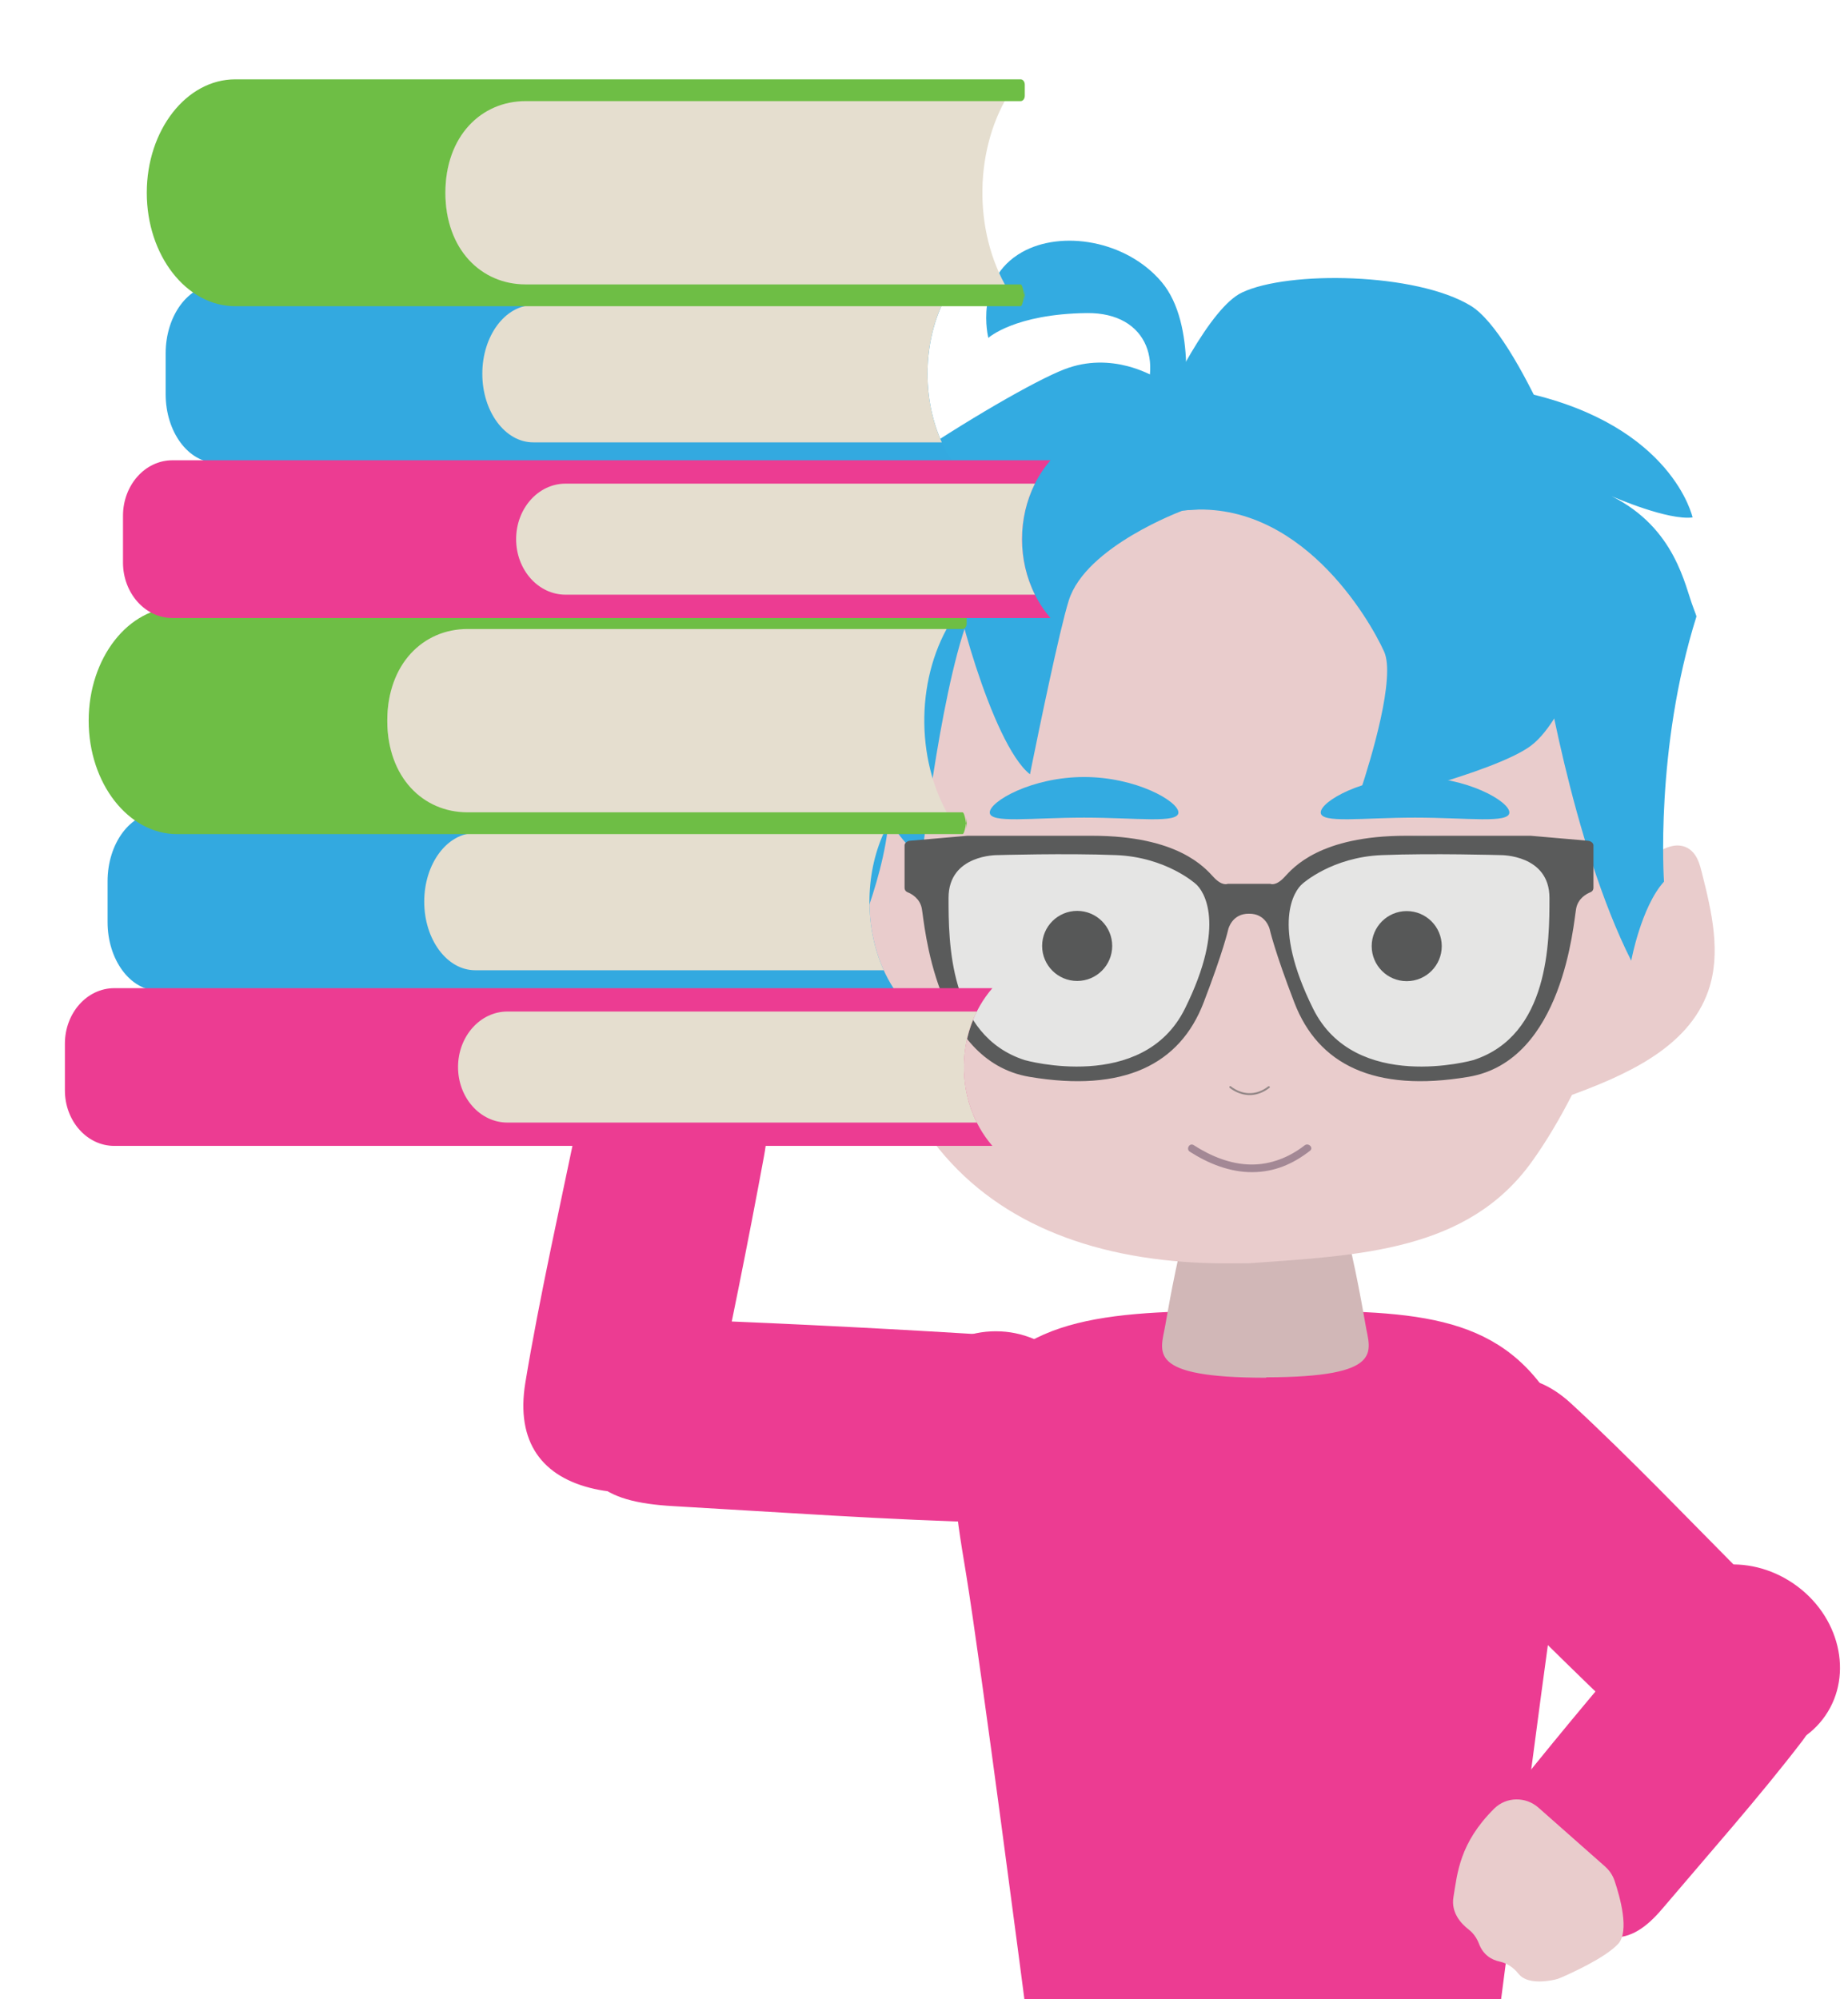
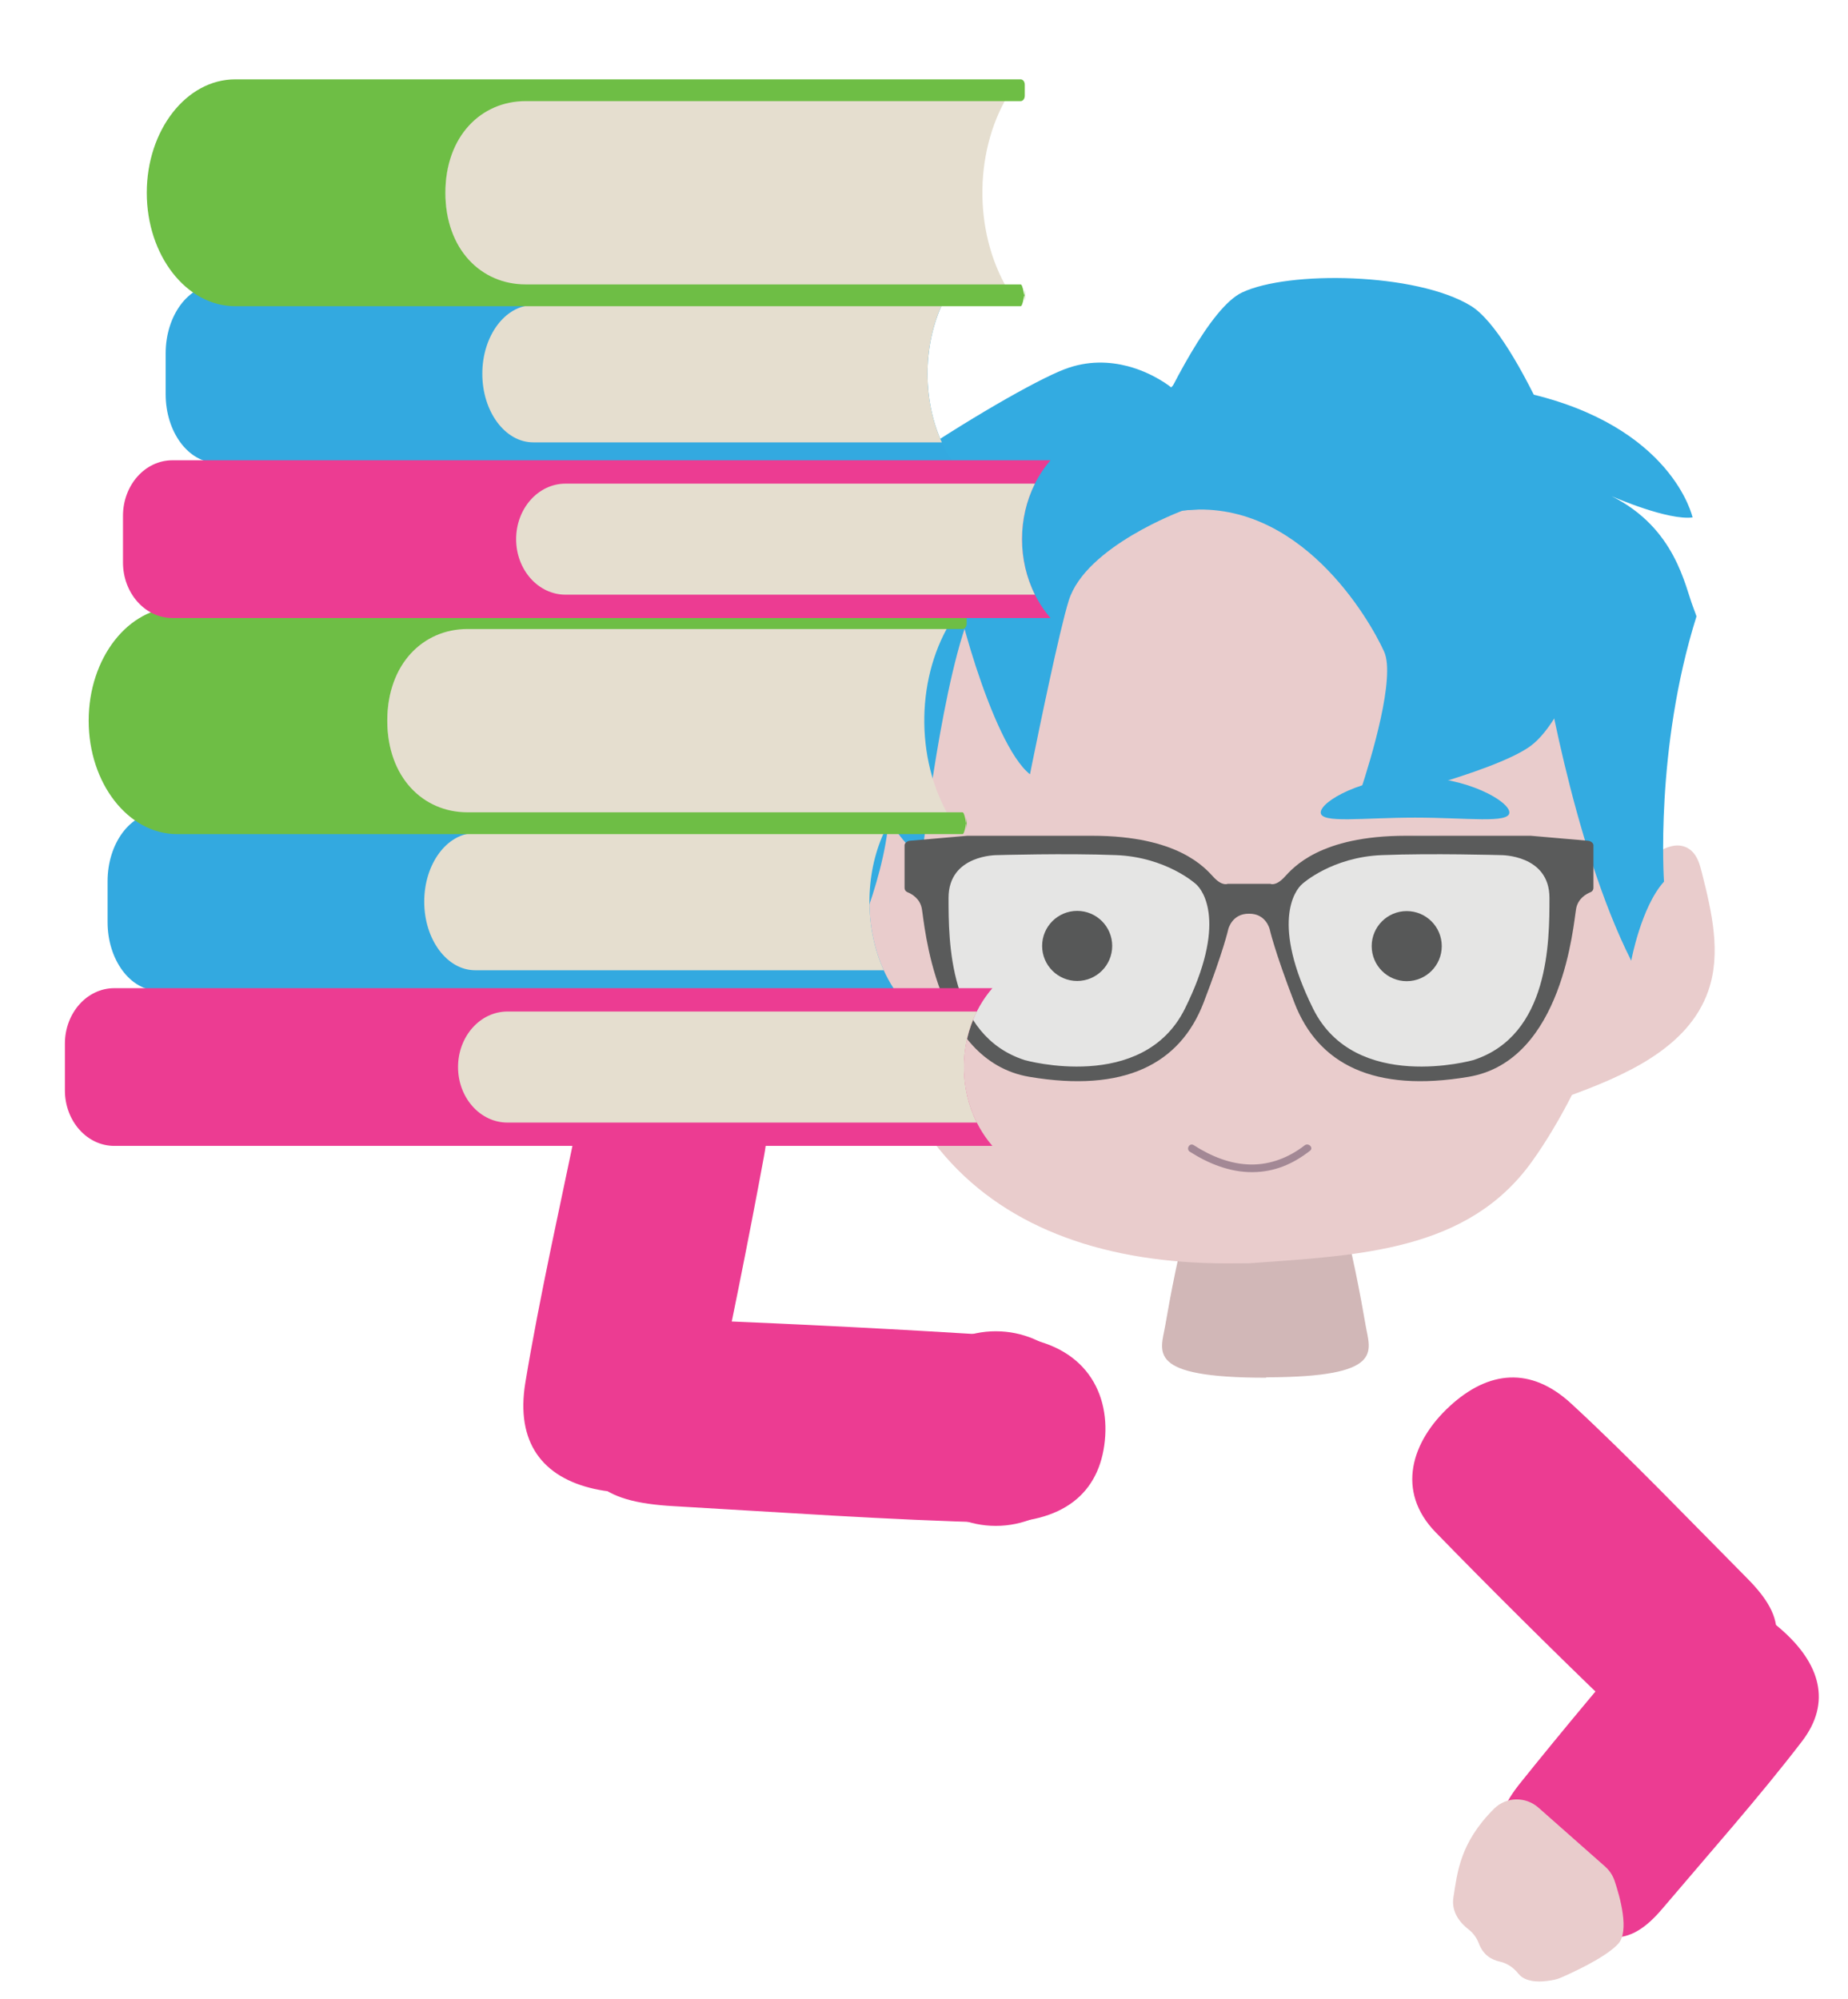
<svg xmlns="http://www.w3.org/2000/svg" id="e" data-name="sedící" viewBox="0 0 726.34 785.75">
  <defs>
    <style> .u { filter: url(#f); } .v { filter: url(#i); } .w { filter: url(#k); } .x { opacity: .59; } .y { fill: #6ebe45; } .y, .z, .aa, .ab, .ac, .ad, .ae, .af, .ag, .ah, .ai { stroke-width: 0px; } .z { fill: #33abe1; } .aa { fill: #33a9e0; } .ab { fill: #5a5b5b; } .ac { fill: #575858; } .ad { fill: #d1b7b7; } .ae { fill: #73596f; } .af { fill: #e9cccc; } .ag { fill: #e5decf; } .ah { fill: #e5e5e4; } .ai { fill: #ec3c92; } </style>
    <filter id="f" data-name="drop-shadow-63" filterUnits="userSpaceOnUse">
      <feOffset dx="-5.67" dy="2.83" />
      <feGaussianBlur result="g" stdDeviation="5.67" />
      <feFlood flood-color="#6d6d6d" flood-opacity=".1" />
      <feComposite in2="g" operator="in" />
      <feComposite in="SourceGraphic" />
    </filter>
    <filter id="i" data-name="drop-shadow-65" filterUnits="userSpaceOnUse">
      <feOffset dx="25.51" dy="31.18" />
      <feGaussianBlur result="j" stdDeviation="5.67" />
      <feFlood flood-color="#231f20" flood-opacity=".1" />
      <feComposite in2="j" operator="in" />
      <feComposite in="SourceGraphic" />
    </filter>
    <filter id="k" data-name="drop-shadow-66" filterUnits="userSpaceOnUse">
      <feOffset dx="-8.5" dy="7" />
      <feGaussianBlur result="l" stdDeviation="5.67" />
      <feFlood flood-color="#231f20" flood-opacity=".1" />
      <feComposite in2="l" operator="in" />
      <feComposite in="SourceGraphic" />
    </filter>
  </defs>
-   <path class="ai" d="m382.02,551.47c17.62-35.35,55.7-36.35,111.4-36.38h0c.07,0,.15,0,.22,0,.79,0,1.56,0,2.34,0,.78,0,1.55,0,2.34,0,.07,0,.15,0,.22,0h0c55.71.03,90.16,0,112.07,36.38,12.02,19.97,4.45,48.34.74,73.77-5.15,35.3-21.73,163.35-21.73,163.35h-186.61s-17.59-135.26-23.29-169.99c-4.49-27.33-8.1-46.26,2.3-67.13Z" />
  <path class="ad" d="m536.72,520.7c-1.71-9.97-5.83-32.35-9.31-42.24-1.24-3.53.06-12.02-30.34-12.02v.16c-29.79.11-28.53,8.51-29.76,12.01-3.48,9.88-7.6,32.26-9.31,42.24-1.79,10.45-7.94,20.6,39.65,20.6v-.16c46.93-.09,40.84-10.18,39.06-20.59Z" />
  <g>
    <g>
      <g>
        <g>
          <g>
            <path class="af" d="m622.37,232.23c-20.76-42.67-74.06-59.27-137-59.27v.28c-62.7.1-115.74,16.72-136.44,59.26-14.01,28.79-22.4,59.85-22.4,103.9,0,35.81,19.84,89.28,45.05,118.13,25.21,28.85,63.93,41.98,110.65,41.98l8.81-.05c43.63-3.1,85.78-4.82,110.97-39.82,22.39-31.09,42.75-84.71,42.75-120.52,0-44.04-8.39-75.11-22.4-103.9Z" />
            <path class="af" d="m636.26,362.27c1.52-7.24,4.41-14.2,8.48-20.38,4.46-6.78,13.93-12.94,20.02-7.57,2.43,2.14,3.35,5.48,4.14,8.63,3.86,15.23,7.69,31.51,2.56,46.36-7.87,22.78-33.22,33.61-55.88,41.81" />
            <path class="af" d="m337.42,359.77c-1.52-7.24-4.41-14.2-8.48-20.38-4.46-6.78-13.93-12.94-20.02-7.57-2.43,2.14-3.35,5.48-4.14,8.63-3.86,15.23-7.69,31.51-2.56,46.36,7.87,22.78,33.22,33.61,55.88,41.81" />
          </g>
          <g>
            <g class="x">
              <path class="ae" d="m467.66,452.63c7.33,4.69,15.75,8.07,24.56,8.03s16.12-3.3,22.67-8.41c1.52-1.19-.62-3.29-2.12-2.12-6.02,4.69-13.27,7.58-20.95,7.53-8.17-.06-15.87-3.27-22.65-7.62-1.63-1.04-3.14,1.55-1.51,2.59h0Z" />
            </g>
            <g>
              <path class="ah" d="m562.63,420.83c-16.63,3.11-33.41-5.46-44.59-14.47-7.54-6.07-8.53-16.84-11.53-26.21-9.84-30.86,11.29-45.52,39.13-50.72,13.92-2.6,52.76.11,63.36,6.28,10.59,6.17,1.17,17.55,3.41,29.57,2.81,15.02-10.96,39.03-22.91,49.35-7.17,6.2-16.43,4.25-26.87,6.2Z" />
              <circle class="ac" cx="552.9" cy="371.83" r="13.77" />
            </g>
            <g>
              <path class="ah" d="m412.56,421.48c39.48,2.84,56.31-16.28,60.8-40.31,4.49-24.03,5.51-45.46-42.65-48.9-28.25-2.02-65.99-.96-63.52,29.23,1.91,23.27,13.26,57.66,45.37,59.98Z" />
              <circle class="ac" cx="423.37" cy="371.75" r="13.77" />
            </g>
          </g>
          <path class="z" d="m593.24,319.31c0,4.4-16.6,2.01-37.07,2.01s-37.07,2.4-37.07-2.01,16.6-13.94,37.07-13.94,37.07,9.54,37.07,13.94Z" />
-           <path class="z" d="m389.02,319.31c0,4.4,16.6,2.01,37.07,2.01s37.07,2.4,37.07-2.01c0-4.4-16.6-13.94-37.07-13.94-20.47,0-37.07,9.54-37.07,13.94Z" />
        </g>
        <g class="x">
-           <path class="ac" d="m483.35,427.56c2.16,1.65,4.75,2.72,7.49,2.81,3,.1,5.8-1.05,8.14-2.87.38-.3-.15-.82-.53-.53-2.25,1.75-4.96,2.79-7.83,2.64-2.53-.13-4.9-1.17-6.89-2.7-.38-.29-.76.36-.38.65h0Z" />
-         </g>
+           </g>
      </g>
      <g>
-         <path class="z" d="m465.16,161.92s5.64-34.34-8.66-51.17c-13.87-16.33-39.31-20.42-54.82-11.64-19.04,10.77-13.22,33.68-13.22,33.68,0,0,10.28-9.41,38.7-9.75,24.28-.29,31.57,20.72,18.58,41.01l19.41-2.13Z" />
        <path class="z" d="m666.79,242.24c-16.42,52.14-12.77,104.24-12.77,104.24-8.97,9.9-12.88,31.07-12.88,31.07-23.54-46.65-34.9-119.81-34.9-119.81-8.3-12.13-60.95-58.94-127.86-57.83-66.91,1.11-95.84,38.4-95.84,38.4-11.86,25.3-20.13,97.93-20.13,97.93-7.88-3.77-13.08-14.84-13.08-14.84-1.79,26.25-17.51,58.74-17.51,58.74-8.27-6.57-16.32-36.49-16.32-36.49,1.98-36.21-13.21-114.52-13.21-114.52,5.24-20.17,93.35-75.26,116.07-84,9.21-3.55,17.85-3.04,24.88-1.22,10.29,2.71,17.07,8.32,17.07,8.32,12.53-13.36,51.1-12.91,93.63-6.52,15.11,2.26,30.72,5.26,45.84,8.68,57.67,12.98,65.47,48.96,65.47,48.96-9.63,1.21-30.26-7.68-31.83-8.36,25.24,12.6,28.8,35.42,32.17,43.94.82,2.09,1.19,3.31,1.19,3.31Z" />
        <path class="z" d="m608.24,166.4v-.02c-9.62-21.02-20.83-40.52-30.2-46.22-21.42-13.03-71.63-13.87-89.89-5.2-12.45,5.91-28.45,38.02-37.38,57.86l-.23.51c-3.41,7.57-5.72,13.26-6.38,14.88l-.11.27-.08.2.16.09s-.02,0-.02-.01c-.1-.07-.2-.1-.3-.13-.02-.02-.03-.02-.05-.02-10.9-4.55-24.68-7.84-38.12-4.24-28.87,7.72-30.1,34.52-31.13,40.12-1.03,5.59,15.06,67.79,30.32,79.81,0,0,.31-1.53.83-4.16,2.63-12.93,10.71-52.32,14.41-64.14,6.69-21.34,44.86-35.36,44.86-35.36,45.74-5.18,73.31,42.66,79.09,55.46,1.13,2.52,1.39,6.39,1.05,10.99-1.28,18.46-11.98,48.62-12.3,49.56h.02c1.63-.38,54.09-12.76,68.73-23.43,14.88-10.84,28.32-52.89,28.59-64.06.16-6.28-9.54-35.8-21.89-62.79Z" />
      </g>
    </g>
    <path class="ab" d="m490.91,359.09c6.71-.09,8.13,6.1,8.13,6.1,0,0,1.84,8.4,9.71,28.87,9.29,24.15,31.23,35.43,68.49,29.13,37.26-6.3,41.2-60.62,42.25-66.13.75-3.95,3.94-5.74,5.68-6.44.69-.28,1.13-.95,1.11-1.69v-16.79c-.02-.9-1.17-1.64-2.07-1.72l-22.57-1.96h-49.07c-33.85,0-44.35,12.6-47.76,16.27-3.41,3.67-5.51,2.62-5.51,2.62h-16.79s-2.1,1.05-5.51-2.62c-3.41-3.67-13.91-16.27-47.76-16.27h-49.07s-22.57,1.96-22.57,1.96c-.9.08-2.04.82-2.07,1.72v16.79c-.02.74.42,1.42,1.11,1.69,1.74.7,4.92,2.49,5.67,6.44,1.05,5.51,4.99,59.83,42.25,66.13,37.26,6.3,59.2-4.97,68.49-29.13,7.87-20.47,9.71-28.87,9.71-28.87,0,0,1.43-6.19,8.14-6.1Zm88.17,57.53s-46.45,13.12-62.98-20.21c-16.53-33.33-7.35-46.45-4.2-49.07,0,0,11.55-10.5,31.23-11.28,19.68-.79,46.71,0,46.71,0,0,0,19.16-.26,19.16,16.79s0,54.06-29.92,63.77Zm-206.26-63.77c0-17.06,19.16-16.79,19.16-16.79,0,0,27.03-.79,46.71,0,19.68.79,31.23,11.28,31.23,11.28,3.15,2.62,12.33,15.74-4.2,49.07-16.53,33.33-62.98,20.21-62.98,20.21-29.92-9.71-29.92-46.71-29.92-63.77Z" />
  </g>
  <g>
    <g class="u">
      <path class="ai" d="m233.22,549.06c2.75-26.93,16.59-34.23,45.42-33.13,37.77,1.43,84.64,3.84,123.1,6.35,28.92,1.88,40.26,20.68,38.17,41.13-2.09,20.44-16.19,32.72-44.09,32.1-39.36-.87-86.05-4.19-125.43-6.42-28.87-1.64-40.23-10.07-37.17-40.03Z" />
    </g>
    <g>
      <path class="ai" d="m272.27,411.49c26.75,5.98,32.47,18.73,27.98,43.08-5.87,31.89-13.8,71.38-20.83,103.72-5.29,24.32-25.52,31.4-45.83,26.85-20.31-4.55-31-18.19-27.1-41.8,5.49-33.32,14.31-72.53,21.17-105.69,5.03-24.3,14.85-32.81,44.61-26.15Z" />
-       <path id="h" data-name="[Replace]" class="ad" d="m256.29,394.35s-56.47-28.94-62.17-13.97c-5.7,14.98,45.66,31.61,45.66,31.61,0,0-37.41-16.83-40.27-2.94-2.86,13.89,38.52,20.39,38.52,20.39,0,0-41.79-24.96-44.36-10.27-2.49,14.25,118.32,50.03,99.38-14.31-1.14-3.87-3.26-7.38-6.12-10.24-12.38-12.39-49.51-47.78-54.67-31.95-6.2,19.05,24.01,31.68,24.01,31.68h0Z" />
+       <path id="h" data-name="[Replace]" class="ad" d="m256.29,394.35s-56.47-28.94-62.17-13.97c-5.7,14.98,45.66,31.61,45.66,31.61,0,0-37.41-16.83-40.27-2.94-2.86,13.89,38.52,20.39,38.52,20.39,0,0-41.79-24.96-44.36-10.27-2.49,14.25,118.32,50.03,99.38-14.31-1.14-3.87-3.26-7.38-6.12-10.24-12.38-12.39-49.51-47.78-54.67-31.95-6.2,19.05,24.01,31.68,24.01,31.68Z" />
    </g>
  </g>
  <circle class="ai" cx="391.39" cy="561.43" r="38.24" />
  <g class="v">
    <g>
      <path class="aa" d="m326.3,358.15H36.79c-11.06,0-20.02-12.07-20.02-26.96v-16.03c0-14.89,8.96-26.96,20.02-26.96h289.51c-13.24,19.49-13.47,49.28-.53,69.14l.53.82Z" />
      <path class="ag" d="m321.83,296.21h-160.58c-11.06,0-20.02,12.07-20.02,26.96h0c0,14.89,8.96,26.96,20.02,26.96h160.59c-7.5-16.54-7.49-37.43-.01-53.92Z" />
    </g>
    <g>
      <path class="ai" d="m364.54,357.17H19.41c-10.72,0-19.41,9.77-19.41,21.82v18.35c0,12.05,8.69,21.82,19.41,21.82h345.13l-.18-.21c-14.77-17.28-14.69-44.61.18-61.78Z" />
      <path class="ag" d="m358.43,366.35h-184.5c-10.72,0-19.41,9.77-19.41,21.82h0c0,12.05,8.69,21.82,19.41,21.82h184.5c-6.78-13.51-6.77-30.14,0-43.64Z" />
    </g>
    <g>
      <path class="ag" d="m349.16,292.43h-191.68c-17,0-30.78-18.08-30.78-40.39h0c0-22.31,13.78-40.39,30.78-40.39h191.68c-14.65,22.39-15.22,55.24-1.37,78.49l1.37,2.3Z" />
      <path class="y" d="m126.71,252.04h0c0-22.31,14.11-36.02,31.5-36.02h194.59c.91,0,1.64-.95,1.63-2.11v-4.37c0-1.15-.74-2.07-1.63-2.07H44.11c-19.2,0-34.77,19.96-34.77,44.58h0c0,24.62,15.57,44.58,34.77,44.58h308.69c.9,0,1.62-5.3,1.63-6.45v4.37c0-1.16-.73-6.49-1.63-6.49h-194.59c-17.4,0-31.5-13.71-31.5-36.02Z" />
    </g>
    <g>
      <path class="aa" d="m349.13,150.69H59.62c-11.06,0-20.02-12.07-20.02-26.96v-16.03c0-14.89,8.96-26.96,20.02-26.96h289.51c-13.24,19.49-13.47,49.28-.53,69.14l.53.82Z" />
      <path class="ag" d="m344.66,88.75h-160.58c-11.06,0-20.02,12.07-20.02,26.96h0c0,14.89,8.96,26.96,20.02,26.96h160.59c-7.5-16.54-7.49-37.43-.01-53.92Z" />
    </g>
    <g>
      <path class="ai" d="m387.37,149.71H42.24c-10.72,0-19.41,9.77-19.41,21.82v18.35c0,12.05,8.69,21.82,19.41,21.82h345.13l-.18-.21c-14.77-17.28-14.69-44.61.18-61.78Z" />
      <path class="ag" d="m381.26,158.89h-184.5c-10.72,0-19.41,9.77-19.41,21.82h0c0,12.05,8.69,21.82,19.41,21.82h184.5c-6.78-13.51-6.77-30.14,0-43.64Z" />
    </g>
    <g>
      <path class="ag" d="m371.99,84.97h-191.68c-17,0-30.78-18.08-30.78-40.39h0c0-22.31,13.78-40.39,30.78-40.39h191.68c-14.65,22.39-15.22,55.24-1.37,78.49l1.37,2.3Z" />
      <path class="y" d="m149.55,44.58h0c0-22.31,14.11-36.02,31.5-36.02h194.59c.91,0,1.64-.95,1.63-2.11V2.07c0-1.15-.74-2.07-1.63-2.07H66.95c-19.2,0-34.77,19.96-34.77,44.58h0c0,24.62,15.57,44.58,34.77,44.58h308.69c.9,0,1.62-5.3,1.63-6.45v4.37c0-1.16-.73-6.49-1.63-6.49h-194.59c-17.4,0-31.5-13.71-31.5-36.02Z" />
    </g>
  </g>
  <g class="w">
    <path class="ai" d="m689.74,661.5c-19.92,18.31-33,16.6-49.16,1.09-21.16-20.31-47-45.98-67.84-67.42-15.67-16.13-9.53-35.67,5.6-49.57,15.13-13.9,31.74-15.69,47.67-1.02,22.48,20.71,47.59,46.94,69.16,68.66,15.81,15.92,16.73,27.89-5.44,48.26Z" />
    <path class="ai" d="m614.72,739.38c-20.71-17.96-21.13-30.11-8.81-45.49,16.14-20.14,36.69-44.75,53.98-64.62,13-14.94,32.71-9.78,48.44,3.86,15.72,13.63,20.06,28.97,8.5,44.12-16.32,21.37-37.53,45.32-54.96,65.88-12.78,15.06-24.11,16.24-47.15-3.74Z" />
  </g>
  <path class="af" d="m630.93,733.62c1.67,1.48,2.93,3.36,3.65,5.48,2.14,6.33,5.98,19.94,1.41,24.86-5.19,5.58-18.91,11.72-22.67,13.33-.72.31-1.46.55-2.23.72-3.08.68-10.94,1.92-14.28-2.33-1.89-2.4-4.44-4.14-7.42-4.79-3-.65-6.38-2.46-8.1-7.01-.83-2.19-2.18-4.14-4.03-5.57-3.02-2.33-6.99-6.63-6-12.7,1.56-9.53,2.4-21.25,15.93-34.73.04-.04.08-.08.12-.12,4.75-4.68,12.36-4.77,17.36-.36l26.27,23.21Z" />
-   <ellipse class="ai" cx="684.82" cy="651.84" rx="35.65" ry="39.61" transform="translate(-240.31 846.8) rotate(-55.49)" />
</svg>